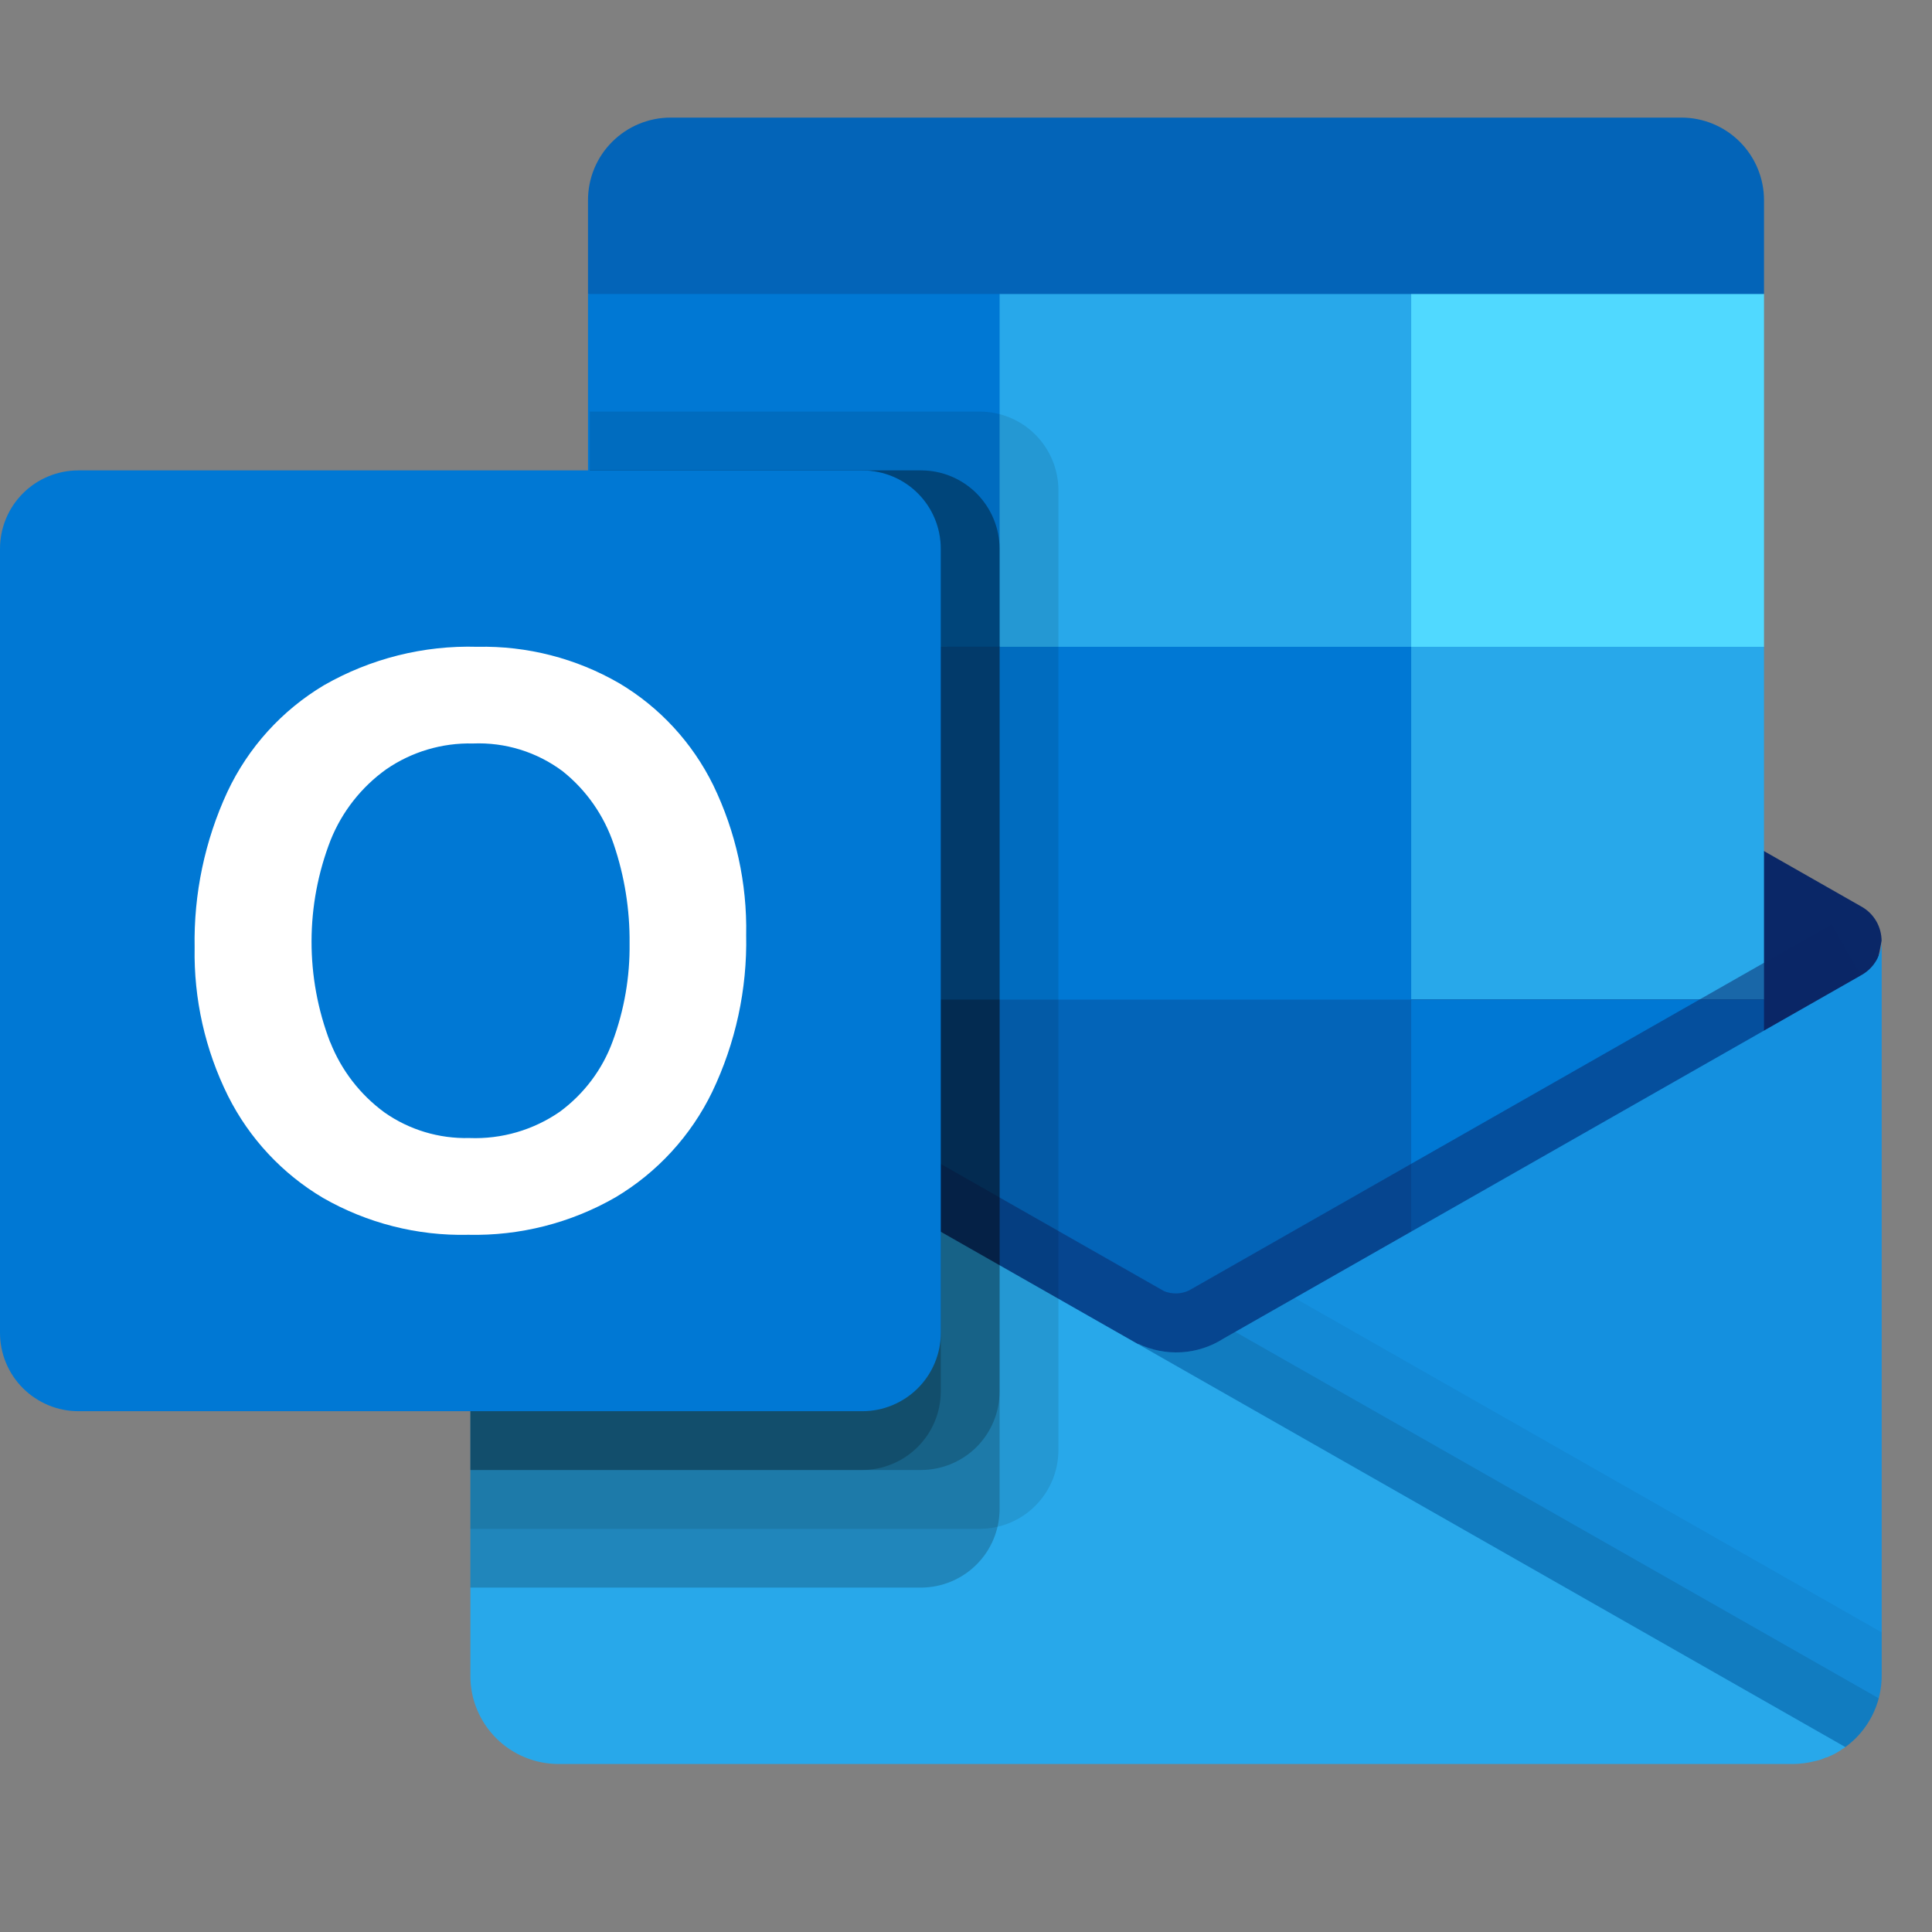
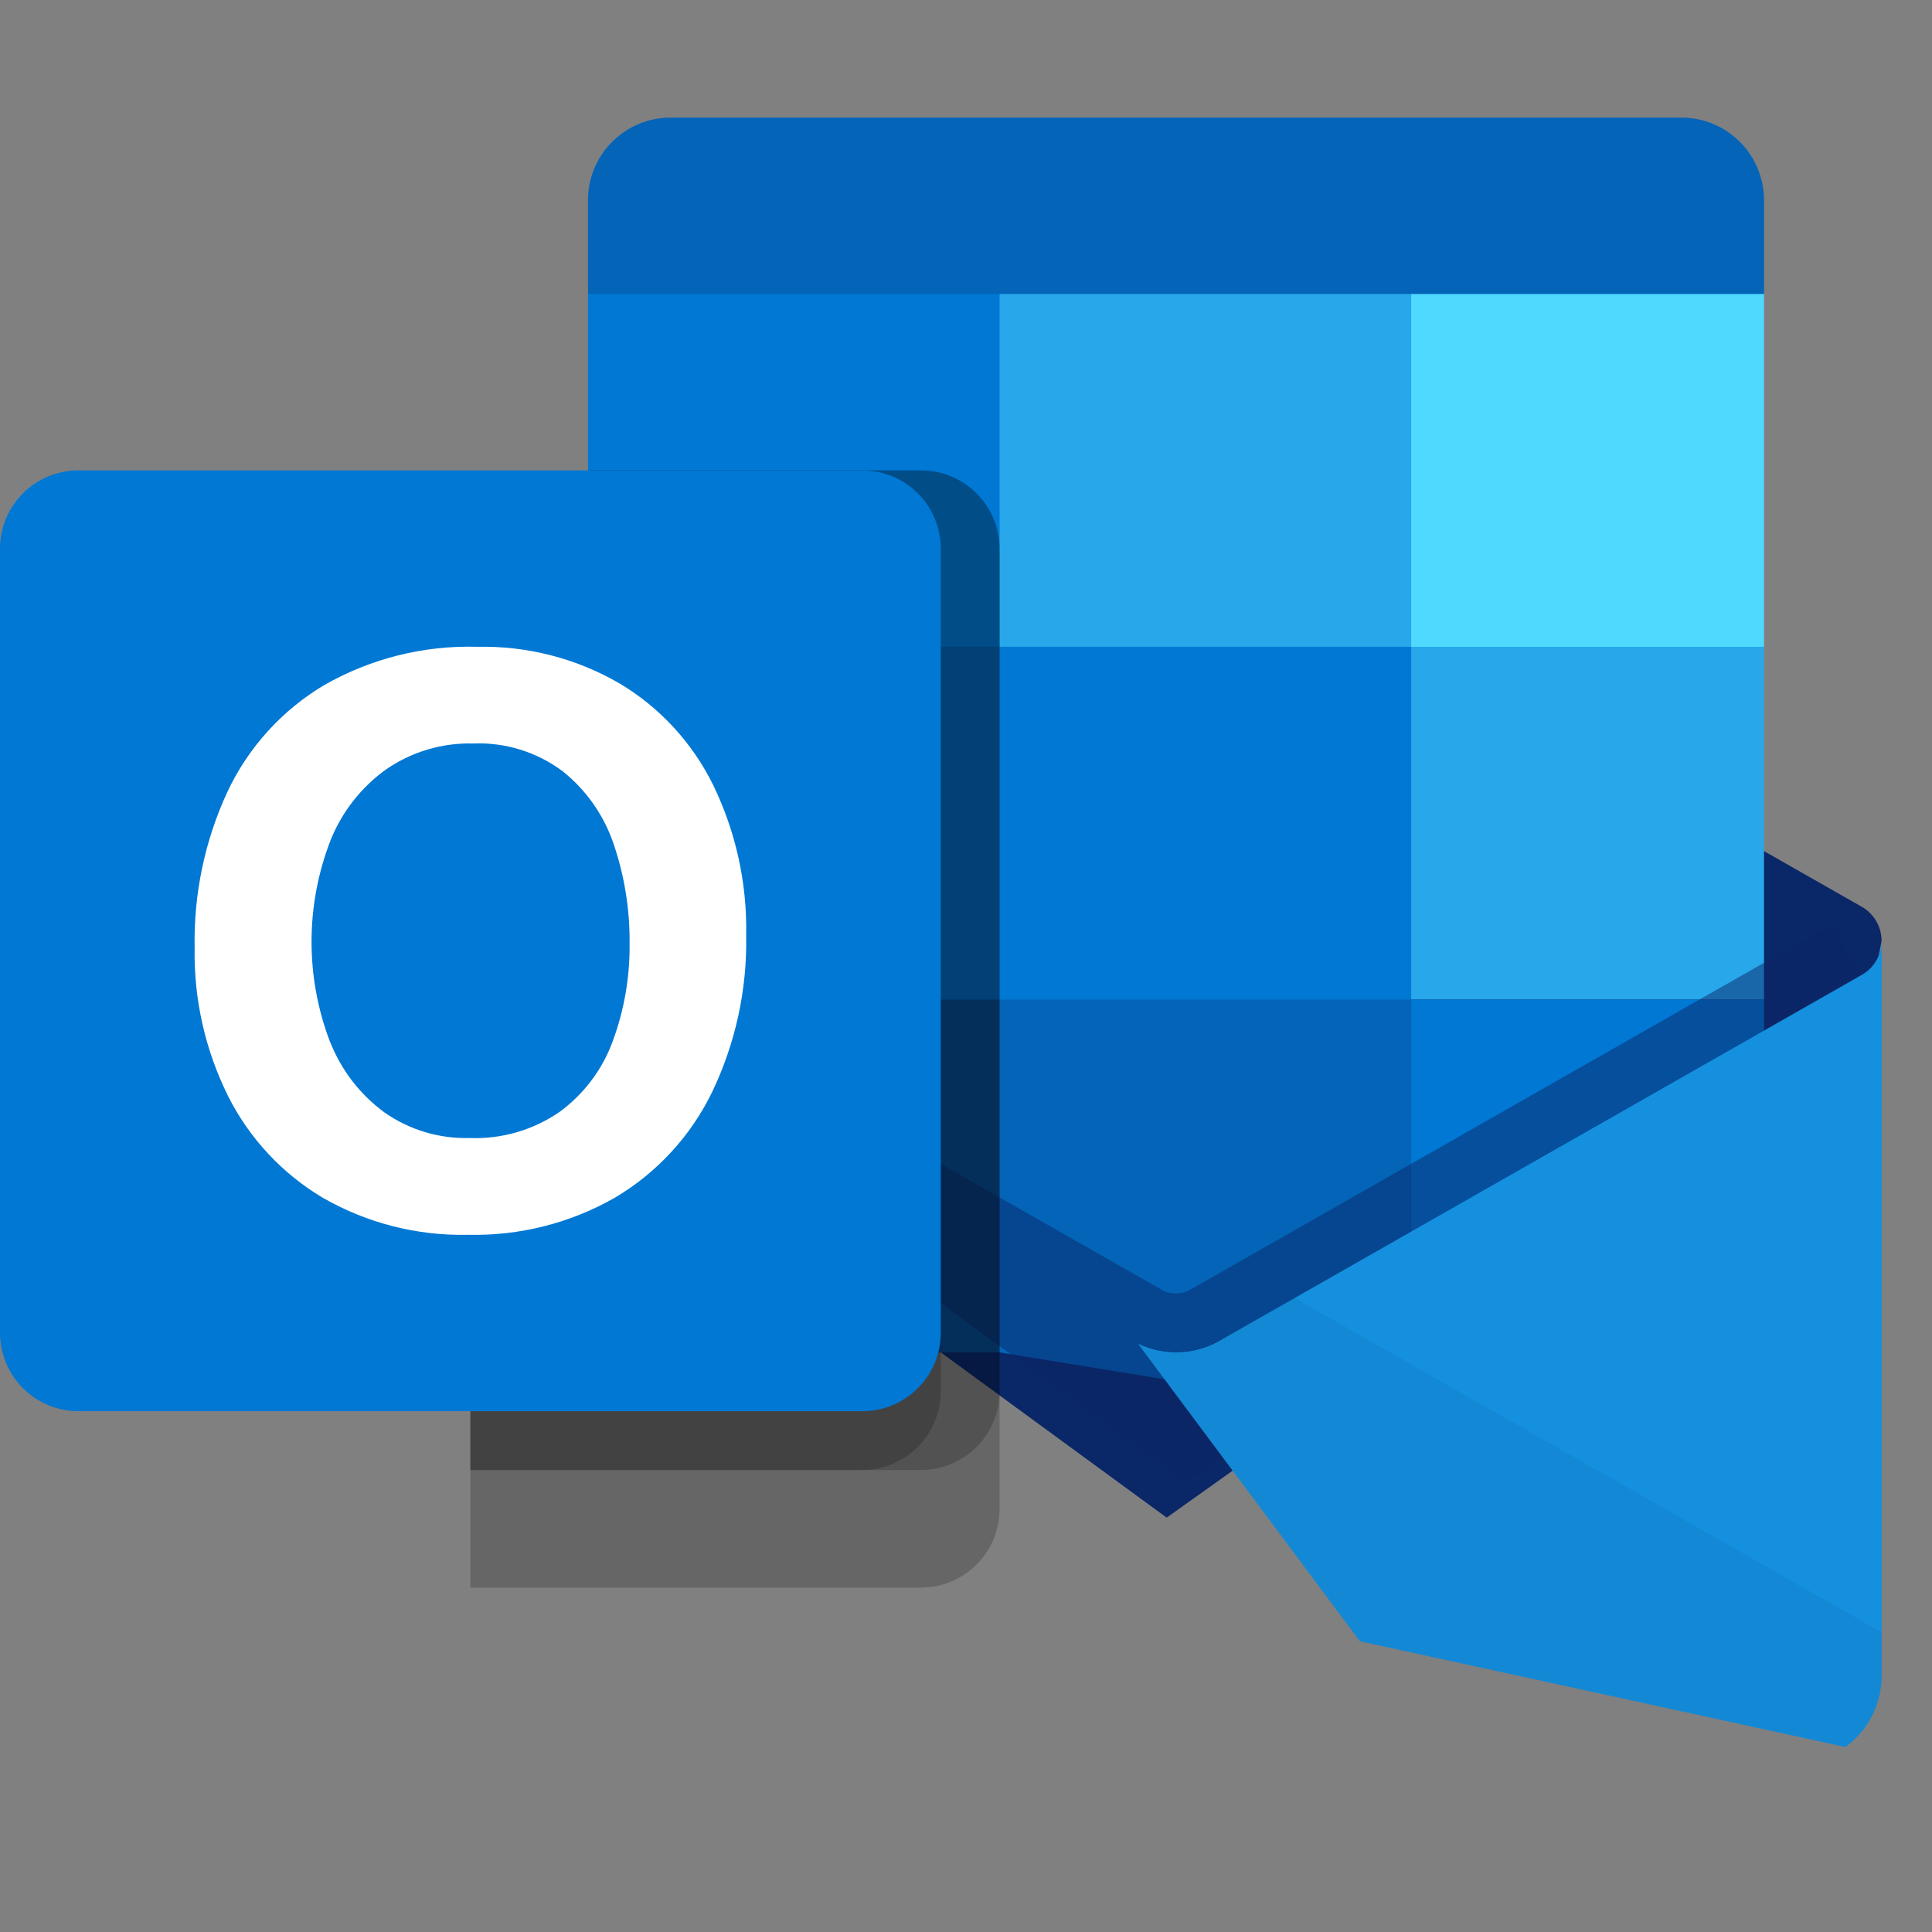
<svg xmlns="http://www.w3.org/2000/svg" fill="none" height="100%" overflow="visible" preserveAspectRatio="none" style="display: block;" viewBox="0 0 23 23" width="100%">
  <rect x="0" y="0" width="23" height="23" fill="#808080" stroke="none" />
  <g id="Group 2">
    <path d="M20.017 1.4H7.983C7.722 1.4 7.472 1.504 7.288 1.688C7.103 1.872 7 2.122 7 2.383V3.5L13.783 5.6L21 3.5V2.383C21 2.122 20.896 1.872 20.712 1.688C20.528 1.504 20.278 1.4 20.017 1.4Z" fill="#0364B8" id="Vector" />
    <path d="M22.155 12.183C22.257 11.861 22.339 11.532 22.4 11.2C22.399 11.118 22.378 11.038 22.337 10.967C22.296 10.896 22.237 10.837 22.166 10.796L22.157 10.791L22.155 10.79L14.568 6.468C14.535 6.446 14.501 6.427 14.466 6.41C14.321 6.338 14.162 6.3 14 6.3C13.838 6.3 13.678 6.338 13.533 6.41C13.498 6.427 13.464 6.446 13.431 6.467L5.845 10.79L5.842 10.792L5.833 10.796C5.763 10.837 5.704 10.896 5.663 10.967C5.621 11.038 5.6 11.118 5.6 11.2C5.66 11.532 5.742 11.861 5.845 12.183L13.889 18.067L22.155 12.183Z" fill="#0A2767" id="Vector_2" />
    <path d="M16.8 3.5H11.9L10.485 5.6L11.9 7.7L16.8 11.9H21V7.7L16.8 3.5Z" fill="#28A8EA" id="Vector_3" />
    <path d="M7 3.5H11.9V7.7H7V3.5Z" fill="#0078D4" id="Vector_4" />
    <path d="M16.8 3.5H21V7.7H16.8V3.5Z" fill="#50D9FF" id="Vector_5" />
    <path d="M16.8 11.9L11.9 7.7H7V11.9L11.9 16.1L19.482 17.337L16.8 11.9Z" fill="#0364B8" id="Vector_6" />
    <g id="Vector_7">
</g>
    <path d="M11.9 7.7H16.8V11.9H11.9V7.7Z" fill="#0078D4" id="Vector_8" />
    <path d="M7 11.9H11.9V16.1H7V11.9Z" fill="#064A8C" id="Vector_9" />
    <path d="M16.8 11.9H21V16.1H16.8V11.9Z" fill="#0078D4" id="Vector_10" />
    <path d="M14.132 17.652L5.877 11.632L6.223 11.023C6.223 11.023 13.745 15.307 13.86 15.372C13.907 15.39 13.957 15.399 14.008 15.398C14.058 15.396 14.108 15.385 14.154 15.363L21.807 11.002L22.154 11.611L14.132 17.652Z" fill="#0A2767" id="Vector_11" opacity="0.5" />
    <path d="M22.167 11.604L22.158 11.609L22.155 11.611L14.569 15.933C14.418 16.03 14.245 16.087 14.066 16.098C13.887 16.109 13.709 16.074 13.547 15.996L16.189 19.539L21.966 20.797V20.8C22.101 20.703 22.21 20.575 22.286 20.427C22.361 20.279 22.401 20.116 22.401 19.95V11.2C22.401 11.282 22.379 11.362 22.338 11.433C22.297 11.504 22.238 11.563 22.167 11.604Z" fill="#1490DF" id="Vector_12" />
    <path d="M22.401 19.95V19.433L15.412 15.452L14.569 15.933C14.418 16.03 14.245 16.087 14.066 16.098C13.887 16.109 13.709 16.074 13.547 15.996L16.189 19.539L21.966 20.797V20.8C22.101 20.703 22.21 20.575 22.286 20.427C22.361 20.279 22.401 20.116 22.401 19.95Z" fill="black" id="Vector_13" opacity="0.05" />
-     <path d="M22.366 20.218L14.705 15.855L14.569 15.932C14.418 16.029 14.245 16.086 14.066 16.097C13.887 16.109 13.709 16.074 13.547 15.996L16.189 19.539L21.966 20.797V20.8C22.162 20.658 22.303 20.452 22.366 20.219V20.218Z" fill="black" id="Vector_14" opacity="0.1" />
-     <path d="M5.845 11.613V11.606H5.838L5.817 11.592C5.75 11.551 5.695 11.493 5.657 11.425C5.619 11.356 5.599 11.278 5.6 11.2V19.95C5.599 20.088 5.626 20.224 5.679 20.352C5.732 20.479 5.809 20.595 5.907 20.693C6.004 20.79 6.12 20.868 6.248 20.92C6.375 20.973 6.512 21 6.65 21H21.35C21.437 20.999 21.524 20.987 21.609 20.965C21.652 20.957 21.695 20.943 21.735 20.923C21.75 20.922 21.764 20.917 21.777 20.909C21.834 20.886 21.888 20.855 21.938 20.818C21.952 20.811 21.959 20.811 21.966 20.797L5.845 11.613Z" fill="#28A8EA" id="Vector_15" />
-     <path d="M12.6 17.267V5.833C12.599 5.586 12.5 5.349 12.325 5.174C12.151 4.999 11.914 4.901 11.666 4.9H7.021V10.119L5.845 10.79L5.841 10.791L5.833 10.796C5.762 10.837 5.703 10.896 5.662 10.967C5.621 11.038 5.6 11.118 5.6 11.2V18.2H11.666C11.914 18.199 12.151 18.101 12.325 17.926C12.5 17.751 12.599 17.514 12.6 17.267Z" fill="black" id="Vector_16" opacity="0.1" />
    <path d="M11.9 17.966V6.533C11.899 6.285 11.8 6.049 11.626 5.874C11.451 5.699 11.214 5.6 10.966 5.6H7.021V10.119L5.845 10.789L5.841 10.791L5.833 10.796C5.762 10.837 5.703 10.896 5.662 10.966C5.621 11.037 5.6 11.118 5.6 11.2V18.9H10.966C11.214 18.899 11.451 18.8 11.626 18.625C11.8 18.451 11.899 18.214 11.9 17.966Z" fill="black" id="Vector_17" opacity="0.2" />
    <path d="M11.9 16.567V6.533C11.899 6.285 11.8 6.049 11.626 5.874C11.451 5.699 11.214 5.6 10.966 5.6H7.021V10.119L5.845 10.789L5.841 10.791L5.833 10.796C5.762 10.837 5.703 10.896 5.662 10.966C5.621 11.037 5.6 11.118 5.6 11.2V17.5H10.966C11.214 17.499 11.451 17.4 11.626 17.226C11.8 17.051 11.899 16.814 11.9 16.567Z" fill="black" id="Vector_18" opacity="0.2" />
    <path d="M11.2 16.567V6.533C11.199 6.285 11.1 6.049 10.925 5.874C10.751 5.699 10.514 5.6 10.267 5.6H7.021V10.119L5.845 10.789L5.841 10.791L5.833 10.796C5.762 10.837 5.703 10.896 5.662 10.966C5.621 11.037 5.6 11.118 5.6 11.2V17.5H10.267C10.514 17.499 10.751 17.4 10.925 17.226C11.1 17.051 11.199 16.814 11.2 16.567Z" fill="black" id="Vector_19" opacity="0.2" />
    <path d="M0.933 5.6H10.267C10.514 5.6 10.752 5.698 10.927 5.873C11.102 6.048 11.2 6.285 11.2 6.533V15.867C11.2 16.114 11.102 16.351 10.927 16.526C10.752 16.701 10.514 16.8 10.267 16.8H0.933C0.686 16.8 0.448 16.701 0.273 16.526C0.098 16.351 3.8147e-06 16.114 3.8147e-06 15.867L3.8147e-06 6.533C3.8147e-06 6.285 0.098 6.048 0.273 5.873C0.448 5.698 0.686 5.6 0.933 5.6Z" fill="#0078D4" id="Vector_20" />
    <path d="M2.707 9.427C2.955 8.899 3.355 8.457 3.856 8.158C4.411 7.84 5.043 7.681 5.683 7.7C6.275 7.687 6.859 7.837 7.372 8.134C7.855 8.421 8.243 8.843 8.491 9.347C8.76 9.903 8.895 10.514 8.883 11.132C8.896 11.777 8.757 12.416 8.479 12.998C8.226 13.52 7.826 13.957 7.327 14.254C6.795 14.56 6.188 14.714 5.574 14.7C4.969 14.714 4.371 14.562 3.846 14.261C3.36 13.973 2.967 13.551 2.714 13.046C2.442 12.498 2.306 11.893 2.317 11.282C2.305 10.643 2.438 10.008 2.707 9.427ZM3.932 12.408C4.064 12.742 4.288 13.032 4.578 13.244C4.873 13.451 5.227 13.557 5.588 13.548C5.972 13.563 6.35 13.453 6.666 13.234C6.953 13.022 7.172 12.731 7.294 12.396C7.432 12.023 7.5 11.628 7.495 11.231C7.499 10.829 7.435 10.43 7.306 10.05C7.191 9.709 6.981 9.407 6.699 9.182C6.392 8.952 6.014 8.835 5.63 8.851C5.262 8.842 4.9 8.95 4.597 9.159C4.301 9.371 4.072 9.663 3.936 10.001C3.635 10.775 3.633 11.633 3.931 12.409L3.932 12.408Z" fill="white" id="Vector_21" />
    <g id="Vector_22">
</g>
  </g>
</svg>